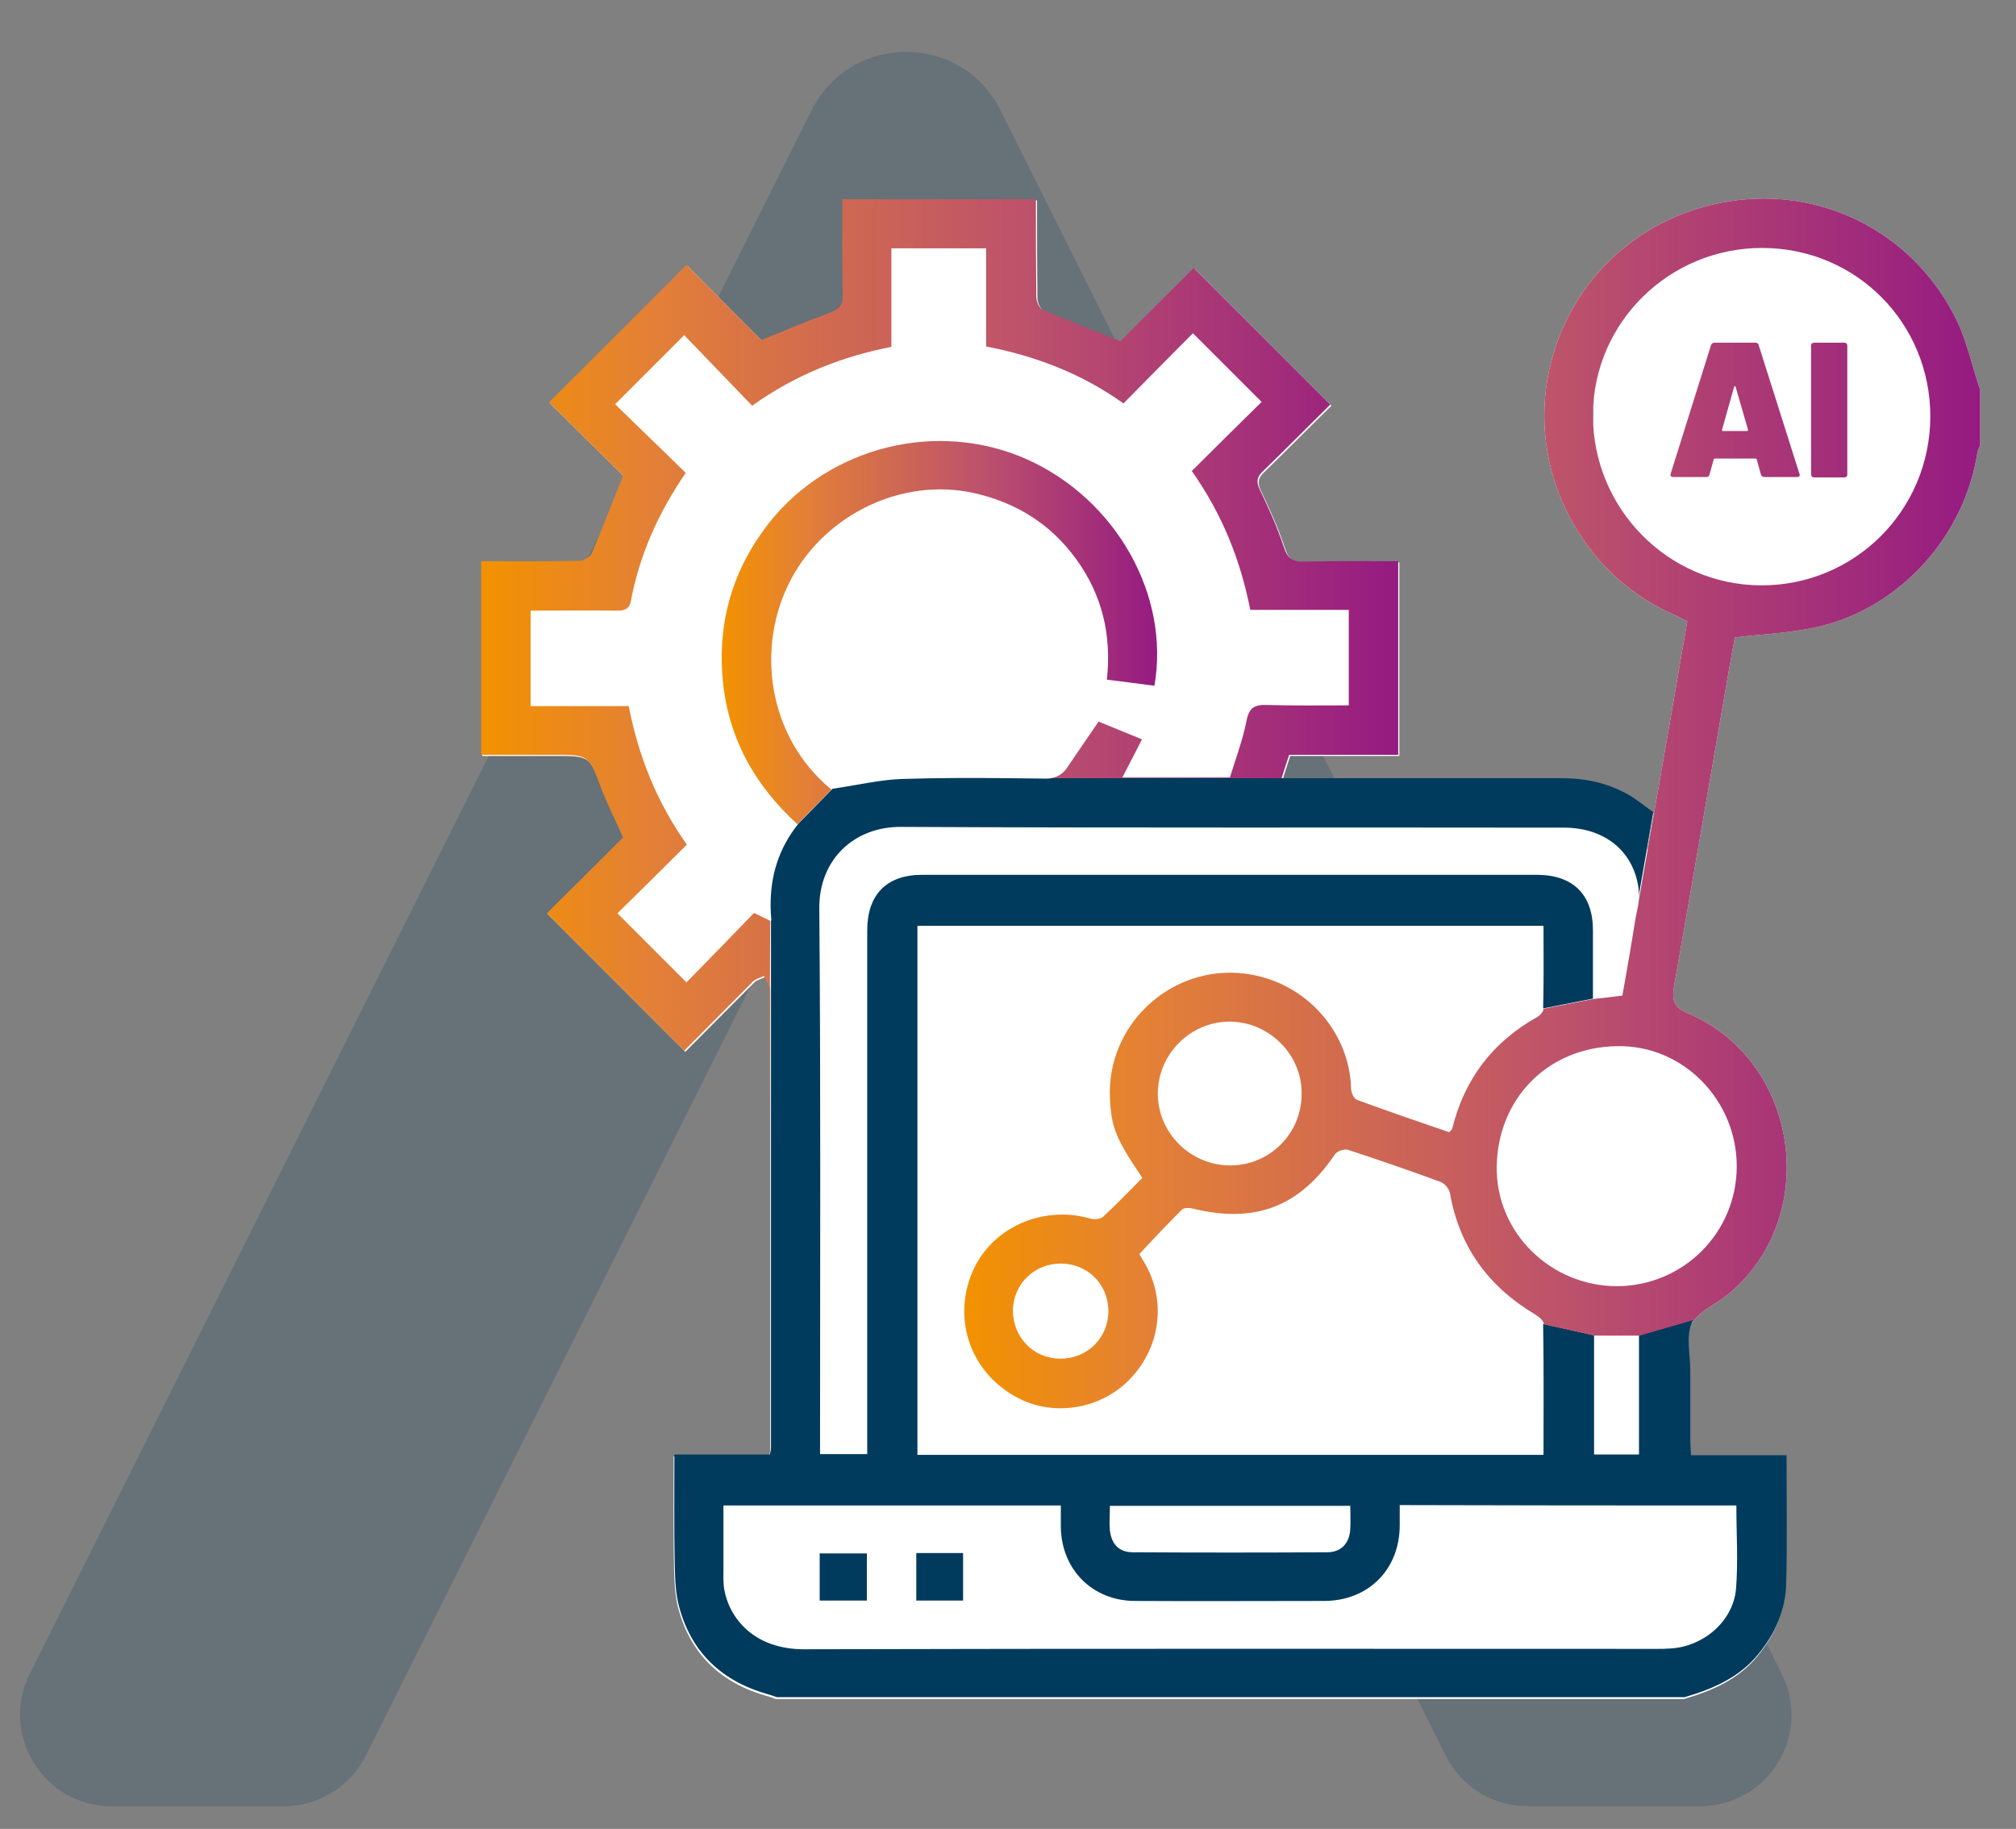
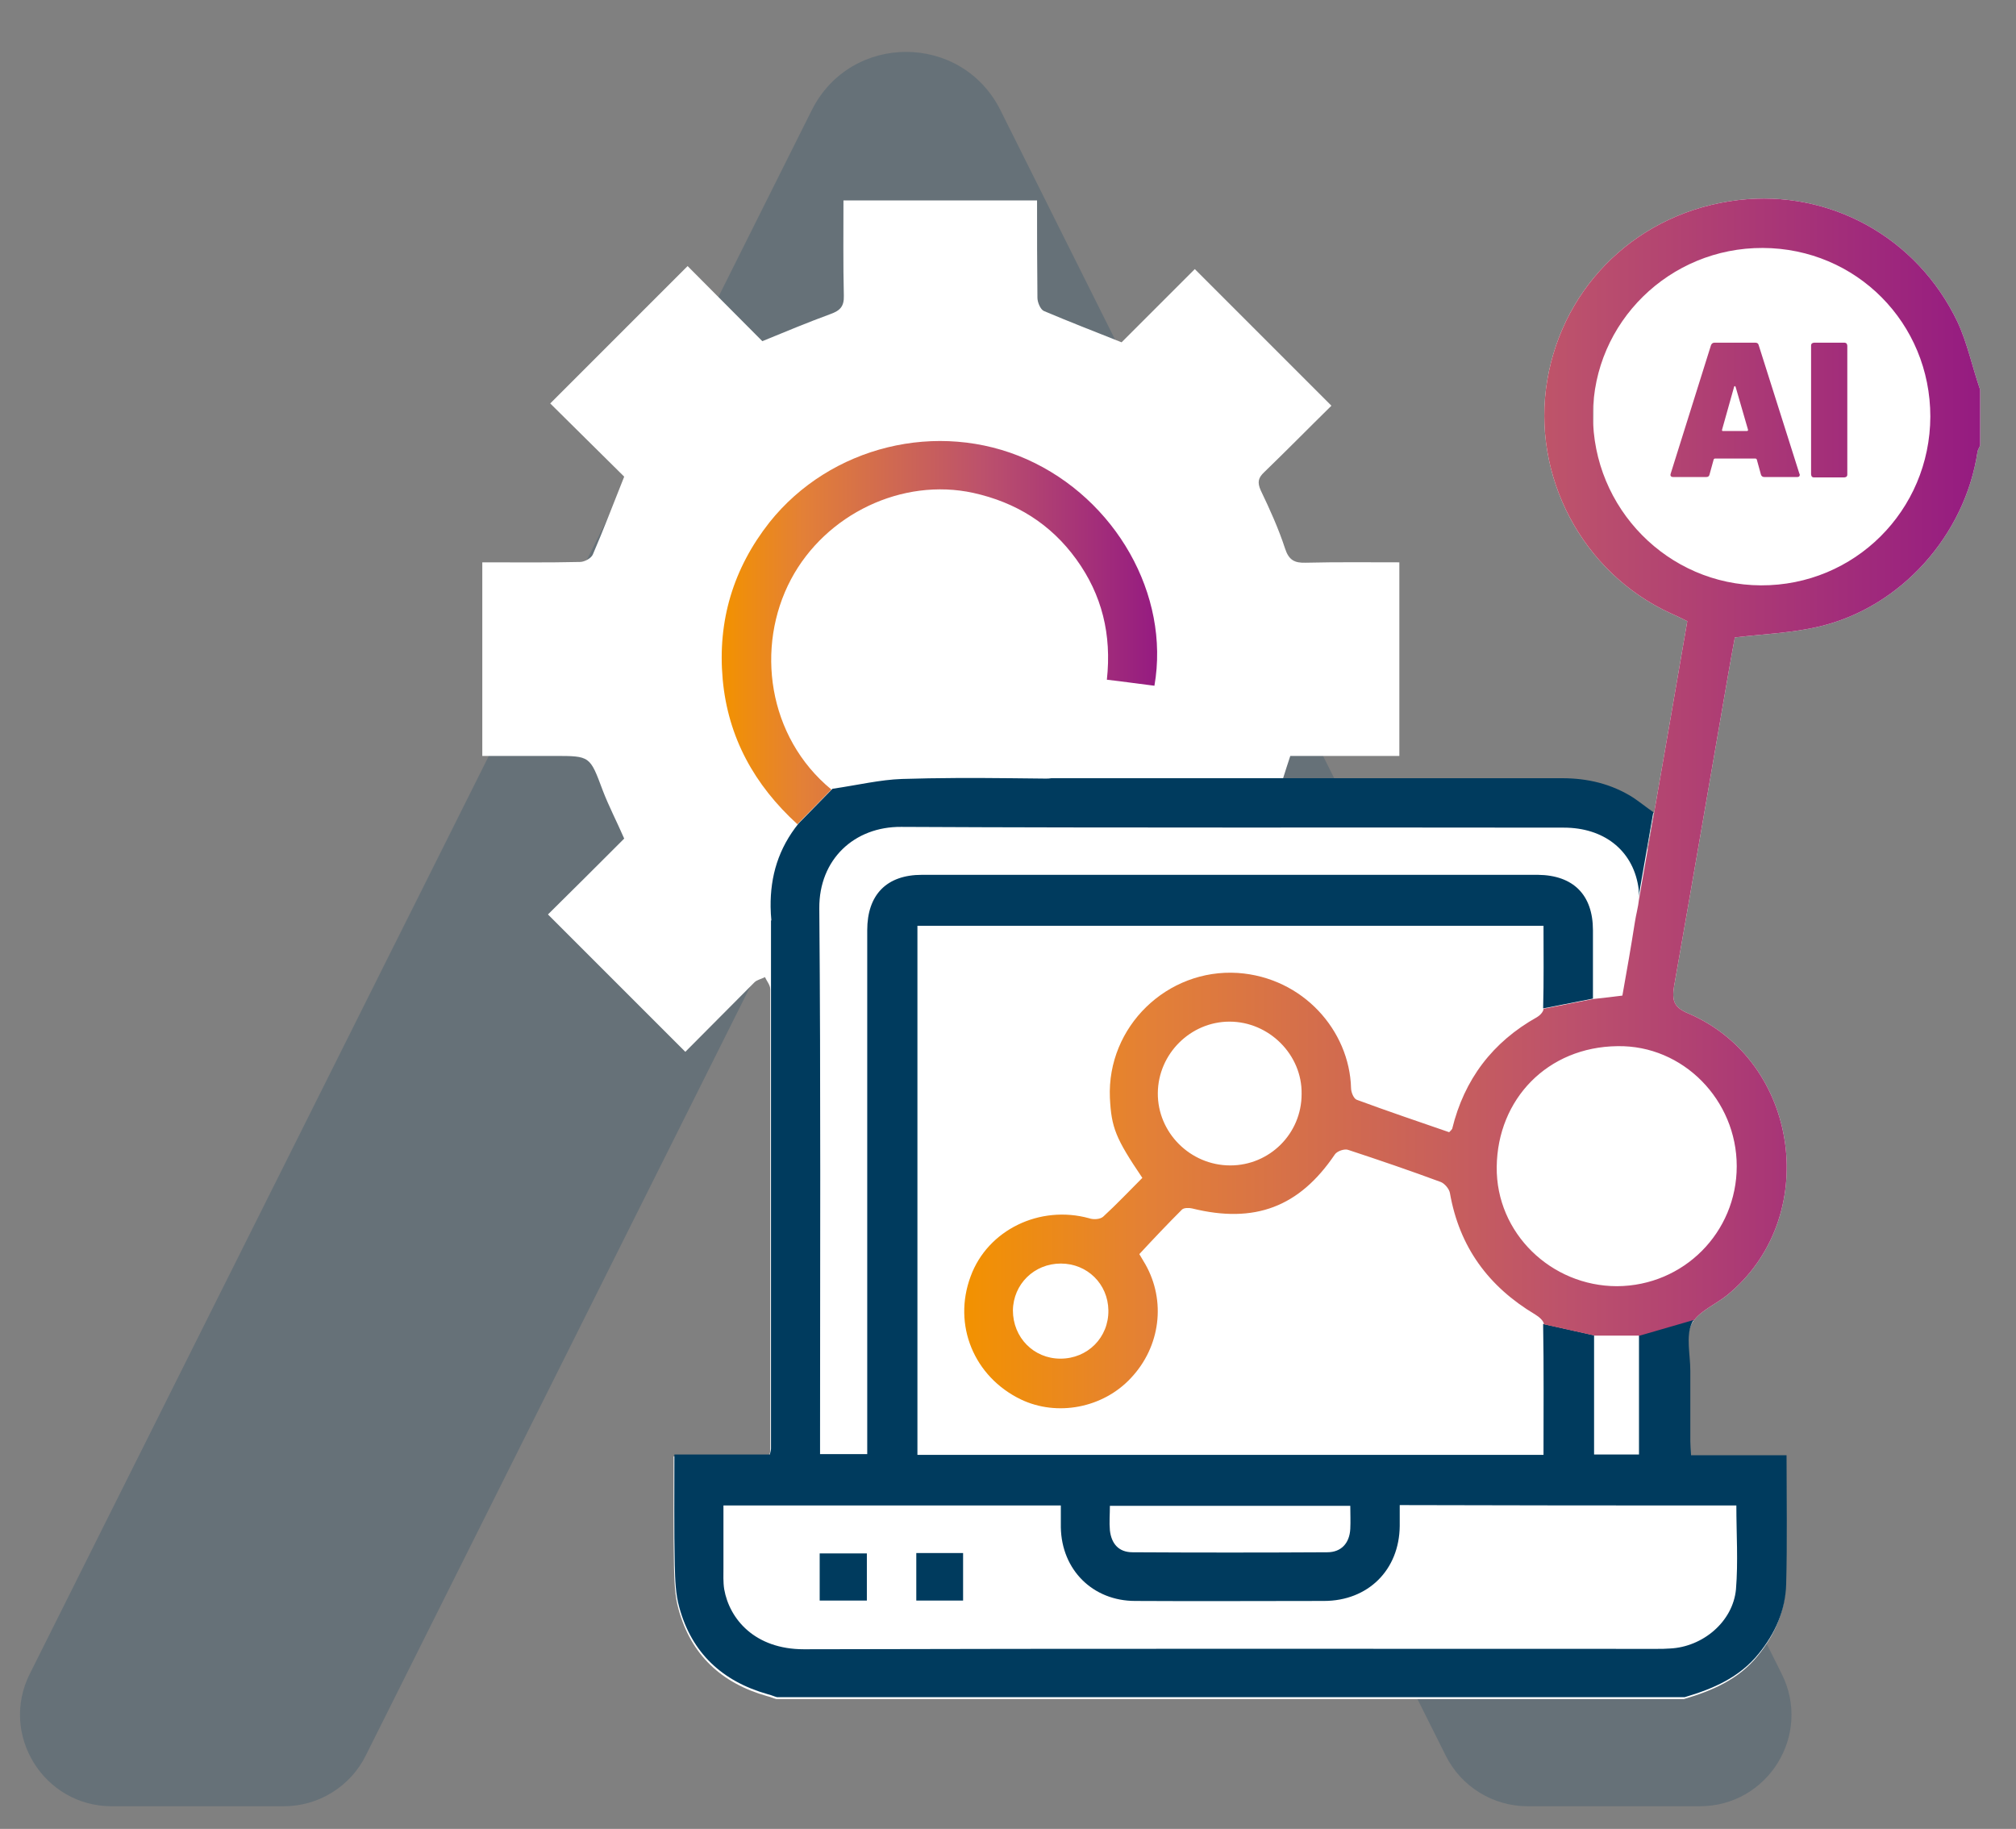
<svg xmlns="http://www.w3.org/2000/svg" version="1.1" id="Livello_1" x="0px" y="0px" viewBox="0 0 534.2 484.6" style="enable-background:new 0 0 534.2 484.6;" xml:space="preserve">
  <rect x="0" y="0" width="534.2" height="484.6" fill="#808080" stroke="none" />
  <style type="text/css">
	.st0{opacity:0.2;fill:#003B5E;}
	.st1{fill:#FFFFFF;}
	.st2{fill:none;}
	.st3{fill:url(#SVGID_1_);}
	.st4{fill:url(#SVGID_2_);}
	.st5{fill:#003B5E;}
	.st6{fill:url(#SVGID_3_);}
</style>
  <path class="st0" d="M215.1,29.2L7.9,443.5c-8.1,16.1,3.7,35.1,21.7,35.1h45.6c9.2,0,17.6-5.2,21.7-13.4l135.9-271.8  c3-6,11.5-6,14.4,0l135.9,271.8c4.1,8.2,12.5,13.4,21.7,13.4h45.6c18.1,0,29.8-19,21.7-35.1L265.1,29.2  C254.8,8.6,225.4,8.6,215.1,29.2z" />
  <g>
    <g>
      <g>
        <g>
          <path class="st1" d="M466,91.4c-0.1-0.4-0.4-0.6-0.9-0.6h-10.8c-0.4,0-0.7,0.2-0.9,0.6l-10.7,34.1c-0.2,0.6,0.1,0.9,0.7,0.9h8.7      c0.5,0,0.8-0.2,0.9-0.7l1.1-4c0.1-0.1,0.2-0.2,0.3-0.2h10.8c0.1,0,0.2,0.1,0.3,0.2l1.1,4c0.1,0.4,0.4,0.7,0.9,0.7h8.7      c0.5,0,0.7-0.2,0.7-0.6c0-0.1,0-0.2-0.1-0.3L466,91.4z M462.9,114.2h-6.4c-0.2,0-0.2-0.1-0.2-0.3l3.2-11.4      c0-0.1,0.1-0.2,0.2-0.2s0.1,0.1,0.2,0.2l3.3,11.4C463.2,114.1,463.1,114.2,462.9,114.2z M518.7,85.3c-10.8-22.6-34-35.1-58-32.3      c-26.4,3.1-46.4,22.4-50.7,47.7c-4.3,25.4,9.3,51.1,32.7,61.8c1.4,0.6,2.8,1.3,4.4,2.1c-2.9,16.9-5.8,33.6-8.8,50.8l-4,22.9      c-0.2,2-0.8,4.1-1.1,6.1c-1,6.4-2.1,12.7-3.3,19.4c-2.4,0.3-4.8,0.6-7.7,0.9l-13.2,2.6c0,0.8-1,1.8-1.7,2.2      c-11.8,6.6-19.3,16.5-22.5,29.6c-0.1,0.2-0.3,0.4-0.8,0.9c-8.1-2.8-16.4-5.6-24.5-8.6c-0.8-0.3-1.5-2-1.5-3.1      c-0.4-15.2-12.7-29.3-30-30.5c-18.7-1.2-34.7,14.2-33.9,33.1c0.4,7.9,1.5,10.7,8.6,21.2c-3.4,3.4-6.8,7-10.4,10.3      c-0.8,0.7-2.6,0.8-3.7,0.4c-13.1-3.6-26.9,3.1-31.4,15.4c-4.8,12.9,0.9,26.6,13.3,32.6c9.6,4.6,21.8,2.3,29.2-5.7      c7.8-8.3,9.3-20.4,3.8-30.1c-0.6-1-1.2-2-1.6-2.7c3.8-4.1,7.5-8,11.3-11.8c0.5-0.5,1.9-0.5,2.7-0.3c16.6,4.1,28.4-0.4,37.8-14.3      c0.6-0.9,2.6-1.6,3.6-1.2c8.2,2.7,16.4,5.5,24.5,8.5c1,0.4,2.2,1.8,2.4,2.9c2.5,14.3,10.2,24.8,22.6,32.2c1,0.6,2.3,1.7,2.3,2.6      l13.5,3c3.9,0,7.8,0,11.9,0l14.5-4.2l0,0c1.9-2.5,5.7-4.2,8.5-6.4c25.2-20.3,19.6-62.1-10.2-74.8c-3.8-1.6-4.3-3.4-3.7-7.2      c4.9-27.7,9.6-55.4,14.4-83c0.6-3.4,1.2-6.8,1.7-9.4c7.7-0.9,15.3-1.2,22.4-2.9c21.6-5.1,38.6-24.2,41.9-46.3      c0.1-0.6,0.5-1.1,0.7-1.7c0-4.9,0-9.8,0-14.7C522.6,97.2,521.3,90.9,518.7,85.3z M281,360c-7.1,0-12.6-5.6-12.6-12.8      c0.1-6.9,5.6-12.4,12.7-12.4c7,0,12.5,5.4,12.6,12.4C293.8,354.4,288.2,360,281,360z M326,308.8c-10.6,0-19.3-8.7-19.2-19.2      c0.1-10.4,8.7-18.9,19-18.9c10.5,0,19.3,8.8,19.1,19.2C344.9,300.4,336.4,308.8,326,308.8z M460.2,309      c0,17.6-14.1,31.7-31.7,31.8c-17.5,0-32.1-14.1-31.9-31.6c0.2-18,13.5-31.8,32-32C446,276.9,460.2,291.5,460.2,309z       M466.6,155.1c-24.6-0.1-44.6-20.4-44.5-45.2c0.1-24.5,20.3-44.3,45-44.2c24.8,0.1,44.4,19.9,44.4,44.7      C511.4,135.3,491.4,155.2,466.6,155.1z M488.7,90.8h-8c-0.2,0-0.4,0.1-0.6,0.2c-0.1,0.1-0.2,0.3-0.2,0.6v34.1      c0,0.2,0.1,0.4,0.2,0.6c0.1,0.1,0.3,0.2,0.6,0.2h8c0.2,0,0.4-0.1,0.6-0.2c0.1-0.1,0.2-0.3,0.2-0.6V91.6c0-0.2-0.1-0.4-0.2-0.6      C489.1,90.9,489,90.8,488.7,90.8z" />
        </g>
      </g>
      <path class="st1" d="M508.9,76.6l-24.2-15.3l-33.3-2.4l-29,23.5l-0.3,55.1l31.2,30.1l-12.9,60.1l-3.9-2.7l1.7-9.5    c-2-1.4-3.6-2.7-5.4-3.9c-5.7-3.6-12-5.1-18.8-5.1c-1.6,0-3.3,0-4.9,0l0,0l-2,0c-20.8,0-41.6,0-62.4,0c-1.4,0-2.8,0-4.8,0    c0,0,0,0,0,0c0.7-2.2,1.3-4.1,2-6.2c9.6,0,19.1,0,28.9,0c0-17.1,0-34,0-51.3c-8.3,0-16.5-0.1-24.8,0.1c-3,0.1-4.5-0.7-5.5-3.8    c-1.7-5.2-4-10.3-6.4-15.3c-1-2.2-0.7-3.4,0.9-4.9c6.1-5.9,12.1-12,17.8-17.6c-12.2-12.2-24.2-24.2-36.2-36.2    c-6.2,6.2-12.9,12.9-19.4,19.4c-7.3-2.9-14-5.5-20.6-8.3c-0.9-0.4-1.7-2.3-1.7-3.5c-0.1-8.5-0.1-17-0.1-25.8c-17.1,0-34,0-51.3,0    c0,8.5-0.1,16.8,0.1,25.2c0.1,2.9-1,4-3.5,4.9c-6,2.2-12,4.7-18.1,7.2c-6.5-6.5-13.3-13.4-19.8-19.9    c-12.5,12.5-24.4,24.4-36.4,36.4c6.4,6.3,13.2,13.1,19.6,19.4c-3,7.5-5.5,14.1-8.3,20.6c-0.4,1-2.2,2-3.4,2    c-8.5,0.2-17.1,0.1-25.9,0.1c0,17,0,33.9,0,51.3c6.3,0,12.7,0,19.1,0c9.5,0,9.4,0,12.8,9.1c1.6,4.2,3.7,8.2,5.7,12.8    c-6.7,6.7-13.5,13.5-20.2,20.1c12.2,12.2,24.1,24.1,36.4,36.4c6-6,12.1-12.2,18.3-18.4c0.7-0.7,1.9-0.9,2.8-1.4    c0.5,1.1,1.4,2.1,1.4,3.2c0,14.6,0,29.1,0,43.7c0,26.2,0,52.3,0,78.5c0,0.4-0.1,0.7-0.3,1.6c-8.3,0-16.6,0-25.3,0    c0,10.1-0.1,19.8,0.1,29.4c0.1,3.7,0.2,7.6,1.2,11.1c3.3,12.1,11.4,19.6,23.4,23c0.9,0.2,1.7,0.6,2.5,0.8c80.2,0,160.3,0,240.5,0    c7.5-2.2,14.5-5.2,19.6-11.5c4.4-5.4,7.1-11.5,7.3-18.4c0.3-11.2,0.1-22.5,0.1-34.2c-8.4,0-16.7,0-25.3,0    c-0.1-1.6-0.2-2.7-0.2-3.8c0-6.2,0-12.4,0-18.6c0-4.3-1.2-9.1,0.4-12.6c0.2-0.4,0.4-0.8,0.7-1.2l0,0l-2.2,0.7l2.5-6l17.8-22    l-6.5-32.5l-21.8-22.6l17.9-104l16.9-0.1l30.8-15.1l15.3-33.7L508.9,76.6z" />
    </g>
    <path class="st2" d="M276.9,206.4c0.6,0,1.1,0,1.6-0.1l-11,0C270.7,206.4,273.8,206.4,276.9,206.4z" />
-     <path class="st2" d="M339.7,206.4c2,0,3.4,0,4.8,0c20.8,0,41.6,0,62.4,0L339.7,206.4C339.7,206.4,339.7,206.4,339.7,206.4z" />
    <path class="st2" d="M357.9,288.3c0,1.1,0.7,2.8,1.5,3.1c8.2,3,16.4,5.8,24.5,8.6c0.4-0.5,0.7-0.7,0.8-0.9   c3.2-13.1,10.7-23,22.5-29.6c0.8-0.4,1.7-1.5,1.7-2.2c0.1-7.3,0.1-14.6,0.1-21.9c-55.6,0-110.7,0-165.9,0c0,46.8,0,93.4,0,140.2   c55.3,0,110.3,0,165.9,0c0-11.8,0.1-23.2-0.1-34.7c0-0.9-1.3-2-2.3-2.6c-12.4-7.3-20-17.9-22.6-32.2c-0.2-1.1-1.3-2.5-2.4-2.9   c-8.1-3-16.2-5.8-24.5-8.5c-1-0.3-3,0.4-3.6,1.2c-9.4,13.9-21.2,18.4-37.8,14.3c-0.9-0.2-2.2-0.2-2.7,0.3   c-3.8,3.8-7.5,7.8-11.3,11.8c0.5,0.8,1.1,1.7,1.6,2.7c5.5,9.7,3.9,21.8-3.8,30.1c-7.4,7.9-19.6,10.3-29.2,5.7   c-12.5-6-18.1-19.7-13.3-32.6c4.5-12.2,18.3-18.9,31.4-15.4c1.2,0.3,3,0.3,3.7-0.4c3.6-3.3,7-6.8,10.4-10.3   c-7-10.5-8.2-13.3-8.6-21.2c-0.9-18.9,15.1-34.3,33.9-33.1C345.2,258.9,357.5,273,357.9,288.3z" />
    <path class="st2" d="M204.3,244.1c-0.1-1.2-0.1-2.4-0.2-3.6l0,3.5C204.2,244,204.2,244,204.3,244.1z" />
    <path class="st2" d="M396.6,309.1c-0.2,17.5,14.4,31.7,31.9,31.6c17.6,0,31.7-14.2,31.7-31.8c0-17.5-14.2-32.2-31.7-31.9   C410.1,277.4,396.7,291.2,396.6,309.1z" />
-     <path class="st2" d="M422.4,353.8c0,10.7,0,21.2,0,31.6c4.1,0,8,0,11.9,0c0-10.7,0-21.2,0-31.6   C430.2,353.8,426.3,353.8,422.4,353.8z" />
-     <path class="st2" d="M467.1,65.8c-24.7-0.1-44.9,19.7-45,44.2c-0.1,24.8,19.9,45.1,44.5,45.2c24.8,0.1,44.8-19.9,44.8-44.7   C511.5,85.6,491.8,65.9,467.1,65.8z" />
    <path class="st2" d="M306.8,289.6c-0.1,10.5,8.6,19.2,19.2,19.2c10.4,0,18.9-8.4,19-18.9c0.1-10.4-8.6-19.2-19.1-19.2   C315.5,270.7,307,279.2,306.8,289.6z" />
    <path class="st2" d="M281.1,334.8c-7,0-12.6,5.4-12.7,12.4c-0.1,7.2,5.4,12.8,12.6,12.8c7.2,0,12.8-5.6,12.7-12.7   C293.6,340.3,288.2,334.9,281.1,334.8z" />
    <path d="M409,206.4L409,206.4c-0.7,0-1.4,0-2,0L409,206.4z" />
    <polygon points="267.5,206.3 267.5,206.3 267.5,206.3  " />
    <g>
      <linearGradient id="SVGID_1_" gradientUnits="userSpaceOnUse" x1="191.444" y1="167.527" x2="306.72" y2="167.527">
        <stop offset="0" style="stop-color:#F39200" />
        <stop offset="0.185" style="stop-color:#E38037" />
        <stop offset="0.598" style="stop-color:#BC516C" />
        <stop offset="1" style="stop-color:#951B81" />
      </linearGradient>
      <path class="st3" d="M209.6,153.5c9.2-17.3,29.5-27,48.3-22.9c11.3,2.5,20.5,8.2,27.3,17.6c6.8,9.4,9.4,19.9,8.1,31.9    c4.4,0.5,8.5,1.1,12.6,1.6c4.2-24.1-10.3-49.5-33.8-60c-23.6-10.5-52.1-3.5-68.2,16.7c-9.6,12.2-13.8,26.1-12.4,41.6    c1.4,15.4,8.4,28,19.8,38.4l9-9.2C203.4,195.3,200.1,171.4,209.6,153.5z" />
      <linearGradient id="SVGID_2_" gradientUnits="userSpaceOnUse" x1="127.657" y1="179.223" x2="370.622" y2="179.223">
        <stop offset="0" style="stop-color:#F39200" />
        <stop offset="0.185" style="stop-color:#E38037" />
        <stop offset="0.598" style="stop-color:#BC516C" />
        <stop offset="1" style="stop-color:#951B81" />
      </linearGradient>
-       <path class="st4" d="M204.1,244c-1.6-0.8-2.8-1.4-4.3-2.1c-6,6.2-12,12.4-17.9,18.4c-6.5-6.5-12.3-12.3-18.3-18.3    c5.9-5.8,12.1-11.9,18.4-18.2c-8-11.3-12.8-23.4-15.4-36.7c-8.7,0-17.2,0-26,0c0-8.5,0-16.7,0-25.3c7.7,0,15.3-0.1,22.8,0    c2,0,3.4-0.3,3.8-2.7c2.3-12.2,7.3-23.3,14.5-33.8c-6.3-6.2-12.6-12.2-18.7-18.2c6.4-6.4,12.2-12.2,18.3-18.3    c5.8,6,11.8,12.3,18,18.7c11.5-8.2,23.7-13,36.9-15.6c0-8.8,0-17.3,0-26.1c8.4,0,16.5,0,25.1,0c0,8.5,0,17.1,0,26    c13.4,2.6,25.5,7.3,36.4,15.1c6.3-6.4,12.4-12.6,18.4-18.6c6.4,6.4,12.2,12.2,18.2,18.2c-6,5.9-12.2,12-18.5,18.3    c8.1,11.5,12.9,23.6,15.5,36.8c8.8,0,17.3,0,26.1,0c0,8.5,0,16.7,0,25.3c-7.3,0-14.6,0.1-21.7-0.1c-3.2-0.1-4.7,0.6-5.4,4.2    c-1,5.1-2.9,10.1-4.4,15c-9.7,0-19,0-28.5,0c1.8-3.4,3.4-6.6,5.2-10.1c-4.1-1.7-7.9-3.2-11.5-4.7c-2.9,4.2-5.6,8.2-8.4,12.3    c-1.1,1.6-2.5,2.4-4.3,2.7l61.2,0c0.7-2.2,1.3-4.1,2-6.2c9.6,0,19.1,0,28.9,0c0-17.1,0-34,0-51.3c-8.3,0-16.5-0.1-24.8,0.1    c-3,0.1-4.5-0.7-5.5-3.8c-1.7-5.2-4-10.3-6.4-15.3c-1-2.2-0.7-3.4,0.9-4.9c6.1-5.9,12.1-12,17.8-17.6    c-12.2-12.2-24.2-24.2-36.2-36.2c-6.2,6.2-12.9,12.9-19.4,19.4c-7.3-2.9-14-5.5-20.6-8.3c-0.9-0.4-1.7-2.3-1.7-3.5    c-0.1-8.5-0.1-17-0.1-25.8c-17.1,0-34,0-51.3,0c0,8.5-0.1,16.8,0.1,25.2c0.1,2.9-1,4-3.5,4.9c-6,2.2-12,4.7-18.1,7.2    c-6.5-6.5-13.3-13.4-19.8-19.9c-12.5,12.5-24.4,24.4-36.4,36.4c6.4,6.3,13.2,13.1,19.6,19.4c-3,7.5-5.5,14.1-8.3,20.6    c-0.4,1-2.2,2-3.4,2c-8.5,0.2-17.1,0.1-25.9,0.1c0,17,0,33.9,0,51.3c6.3,0,12.7,0,19.1,0c9.5,0,9.4,0,12.8,9.1    c1.6,4.2,3.7,8.2,5.7,12.8c-6.7,6.7-13.5,13.5-20.2,20.1c12.2,12.2,24.1,24.1,36.4,36.4c6-6,12.1-12.2,18.3-18.4    c0.7-0.7,1.9-0.9,2.8-1.4c0.5,1.1,1.4,2.1,1.4,3.2c0,14.6,0,29.1,0,43.7l0,0L204.1,244z" />
    </g>
    <path d="M204.1,240.5L204.1,240.5C204.1,240.5,204.1,240.5,204.1,240.5z" />
    <g>
      <path class="st5" d="M229.7,411.6c0,4.3,0,8.2,0,12.5c-4.2,0-8.2,0-12.5,0c0-4.1,0-8.3,0-12.5    C221.5,411.6,225.6,411.6,229.7,411.6z" />
      <path class="st5" d="M242.8,411.5c4.5,0,8.3,0,12.4,0c0,4.2,0,8.3,0,12.6c-4.1,0-8.2,0-12.4,0    C242.8,419.9,242.8,415.7,242.8,411.5z" />
      <path class="st5" d="M434.3,353.8c0,10.5,0,20.9,0,31.6c-3.9,0-7.8,0-11.9,0c0-10.5,0-21,0-31.6l-13.5-3    c0.2,11.5,0.1,22.9,0.1,34.7c-55.6,0-110.7,0-165.9,0c0-46.8,0-93.3,0-140.2c55.2,0,110.3,0,165.9,0c0,7.3,0.1,14.6-0.1,21.9    l13.2-2.6c0-6.2,0-12.1,0-18.1c0-9.4-5.2-14.6-14.6-14.7c-54.4,0-108.8,0-163.2,0c-9.4,0-14.5,5.3-14.5,14.7    c0,44.6,0,89.2,0,133.8c0,1.5,0,3.1,0,5c-4.3,0-8.2,0-12.5,0c0-1.5,0-2.9,0-4.2c0-46.8,0.2-93.6-0.2-140.4    c-0.1-13,9.3-21.7,21.7-21.6c58.5,0.3,117.1,0.1,175.6,0.2c10.4,0,18.1,5.8,19.7,15.5c0.2,1.1,0.2,2.2,0,3.3l4-22.9    c-2-1.4-3.6-2.7-5.4-3.9c-5.7-3.6-12-5.1-18.8-5.1c-1.6,0-3.3,0-4.9,0l0,0l-2,0c-20.8,0-41.6,0-62.4,0c-1.4,0-2.8,0-4.8,0    c0,0,0,0,0,0l-61.2,0c-0.5,0.1-1,0.1-1.6,0.1c-3.1,0-6.2-0.1-9.4-0.1h0l0,0c-9.5-0.1-19.1-0.1-28.6,0.2    c-5.8,0.2-11.6,1.6-18.4,2.6l-9,9.2c-5.3,6.6-7.5,13.9-7.4,22.1v0c0,1.2,0.1,2.4,0.2,3.6c-0.1,0-0.1,0-0.1-0.1l0,61.5l0,0    c0,26.2,0,52.3,0,78.5c0,0.4-0.1,0.7-0.3,1.6c-8.3,0-16.6,0-25.3,0c0,10.1-0.1,19.8,0.1,29.4c0.1,3.7,0.2,7.6,1.2,11.1    c3.3,12.1,11.4,19.6,23.4,23c0.9,0.2,1.7,0.6,2.5,0.8c80.2,0,160.3,0,240.5,0c7.5-2.2,14.5-5.2,19.6-11.5    c4.4-5.4,7.1-11.5,7.3-18.4c0.3-11.2,0.1-22.5,0.1-34.2c-8.4,0-16.7,0-25.3,0c-0.1-1.6-0.2-2.7-0.2-3.8c0-6.2,0-12.4,0-18.6    c0-4.3-1.2-9.1,0.4-12.6c0.2-0.4,0.4-0.8,0.7-1.2l0,0L434.3,353.8z M294.1,399c21.2,0,42.2,0,63.7,0c0,2.2,0.1,4.1,0,6.1    c-0.2,3.8-2.4,6.2-6.1,6.2c-17.2,0.1-34.4,0.1-51.6,0c-3.7,0-5.6-2.3-6-5.8C293.9,403.3,294.1,401.3,294.1,399z M460.1,398.9    c0,7.5,0.5,14.9-0.1,22.2c-0.8,8.6-8.8,15.3-17.5,15.7c-1.2,0.1-2.3,0.1-3.5,0.1c-75.3,0-150.7-0.1-226,0.1    c-13,0-19.7-8-21.1-15.9c-0.3-1.9-0.2-3.9-0.2-5.8c0-5.4,0-10.8,0-16.4c29.9,0,59.4,0,89.4,0c0,2.1,0,4,0,5.8    c0.2,11.3,8.5,19.5,19.7,19.5c16.7,0.1,33.3,0,50,0c11.7,0,20-8.2,20.1-19.9c0-1.7,0-3.4,0-5.5    C400.8,398.9,430.3,398.9,460.1,398.9z" />
    </g>
    <g>
      <g>
        <linearGradient id="SVGID_3_" gradientUnits="userSpaceOnUse" x1="256.427" y1="212.855" x2="525.5" y2="212.855" gradientTransform="matrix(1 0 0 1 -1 0)">
          <stop offset="0" style="stop-color:#F39200" />
          <stop offset="0.185" style="stop-color:#E38037" />
          <stop offset="0.598" style="stop-color:#BC516C" />
          <stop offset="1" style="stop-color:#951B81" />
        </linearGradient>
        <path class="st6" d="M466,91.4c-0.1-0.4-0.4-0.6-0.9-0.6h-10.8c-0.4,0-0.7,0.2-0.9,0.6l-10.7,34.1c-0.2,0.6,0.1,0.9,0.7,0.9h8.7     c0.5,0,0.8-0.2,0.9-0.7l1.1-4c0.1-0.1,0.2-0.2,0.3-0.2h10.8c0.1,0,0.2,0.1,0.3,0.2l1.1,4c0.1,0.4,0.4,0.7,0.9,0.7h8.7     c0.5,0,0.7-0.2,0.7-0.6c0-0.1,0-0.2-0.1-0.3L466,91.4z M462.9,114.2h-6.4c-0.2,0-0.2-0.1-0.2-0.3l3.2-11.4c0-0.1,0.1-0.2,0.2-0.2     s0.1,0.1,0.2,0.2l3.3,11.4C463.2,114.1,463.1,114.2,462.9,114.2z M488.7,90.8h-8c-0.2,0-0.4,0.1-0.6,0.2     c-0.1,0.1-0.2,0.3-0.2,0.6v34.1c0,0.2,0.1,0.4,0.2,0.6c0.1,0.1,0.3,0.2,0.6,0.2h8c0.2,0,0.4-0.1,0.6-0.2c0.1-0.1,0.2-0.3,0.2-0.6     V91.6c0-0.2-0.1-0.4-0.2-0.6C489.1,90.9,489,90.8,488.7,90.8z M518.7,85.3c-10.8-22.6-34-35.1-58-32.3     c-26.4,3.1-46.4,22.4-50.7,47.7c-4.3,25.4,9.3,51.1,32.7,61.8c1.4,0.6,2.8,1.3,4.4,2.1c-2.9,16.9-5.8,33.6-8.8,50.8l-4,22.9     c-0.2,2-0.8,4.1-1.1,6.1c-1,6.4-2.1,12.7-3.3,19.4c-2.4,0.3-4.8,0.6-7.7,0.9l-13.2,2.6c0,0.8-1,1.8-1.7,2.2     c-11.8,6.6-19.3,16.5-22.5,29.6c-0.1,0.2-0.3,0.4-0.8,0.9c-8.1-2.8-16.4-5.6-24.5-8.6c-0.8-0.3-1.5-2-1.5-3.1     c-0.4-15.2-12.7-29.3-30-30.5c-18.7-1.2-34.7,14.2-33.9,33.1c0.4,7.9,1.5,10.7,8.6,21.2c-3.4,3.4-6.8,7-10.4,10.3     c-0.8,0.7-2.6,0.8-3.7,0.4c-13.1-3.6-26.9,3.1-31.4,15.4c-4.8,12.9,0.9,26.6,13.3,32.6c9.6,4.6,21.8,2.3,29.2-5.7     c7.8-8.3,9.3-20.4,3.8-30.1c-0.6-1-1.2-2-1.6-2.7c3.8-4.1,7.5-8,11.3-11.8c0.5-0.5,1.9-0.5,2.7-0.3c16.6,4.1,28.4-0.4,37.8-14.3     c0.6-0.9,2.6-1.6,3.6-1.2c8.2,2.7,16.4,5.5,24.5,8.5c1,0.4,2.2,1.8,2.4,2.9c2.5,14.3,10.2,24.8,22.6,32.2c1,0.6,2.3,1.7,2.3,2.6     l13.5,3c3.9,0,7.8,0,11.9,0l14.5-4.2l0,0c1.9-2.5,5.7-4.2,8.5-6.4c25.2-20.3,19.6-62.1-10.2-74.8c-3.8-1.6-4.3-3.4-3.7-7.2     c4.9-27.7,9.6-55.4,14.4-83c0.6-3.4,1.2-6.8,1.7-9.4c7.7-0.9,15.3-1.2,22.4-2.9c21.6-5.1,38.6-24.2,41.9-46.3     c0.1-0.6,0.5-1.1,0.7-1.7c0-4.9,0-9.8,0-14.7C522.6,97.2,521.3,90.9,518.7,85.3z M281,360c-7.1,0-12.6-5.6-12.6-12.8     c0.1-6.9,5.6-12.4,12.7-12.4c7,0,12.5,5.4,12.6,12.4C293.8,354.4,288.2,360,281,360z M326,308.8c-10.6,0-19.3-8.7-19.2-19.2     c0.1-10.4,8.7-18.9,19-18.9c10.5,0,19.3,8.8,19.1,19.2C344.9,300.4,336.4,308.8,326,308.8z M460.2,309     c0,17.6-14.1,31.7-31.7,31.8c-17.5,0-32.1-14.1-31.9-31.6c0.2-18,13.5-31.8,32-32C446,276.9,460.2,291.5,460.2,309z M466.6,155.1     c-24.6-0.1-44.6-20.4-44.5-45.2c0.1-24.5,20.3-44.3,45-44.2c24.8,0.1,44.4,19.9,44.4,44.7C511.4,135.3,491.4,155.2,466.6,155.1z" />
      </g>
    </g>
  </g>
</svg>